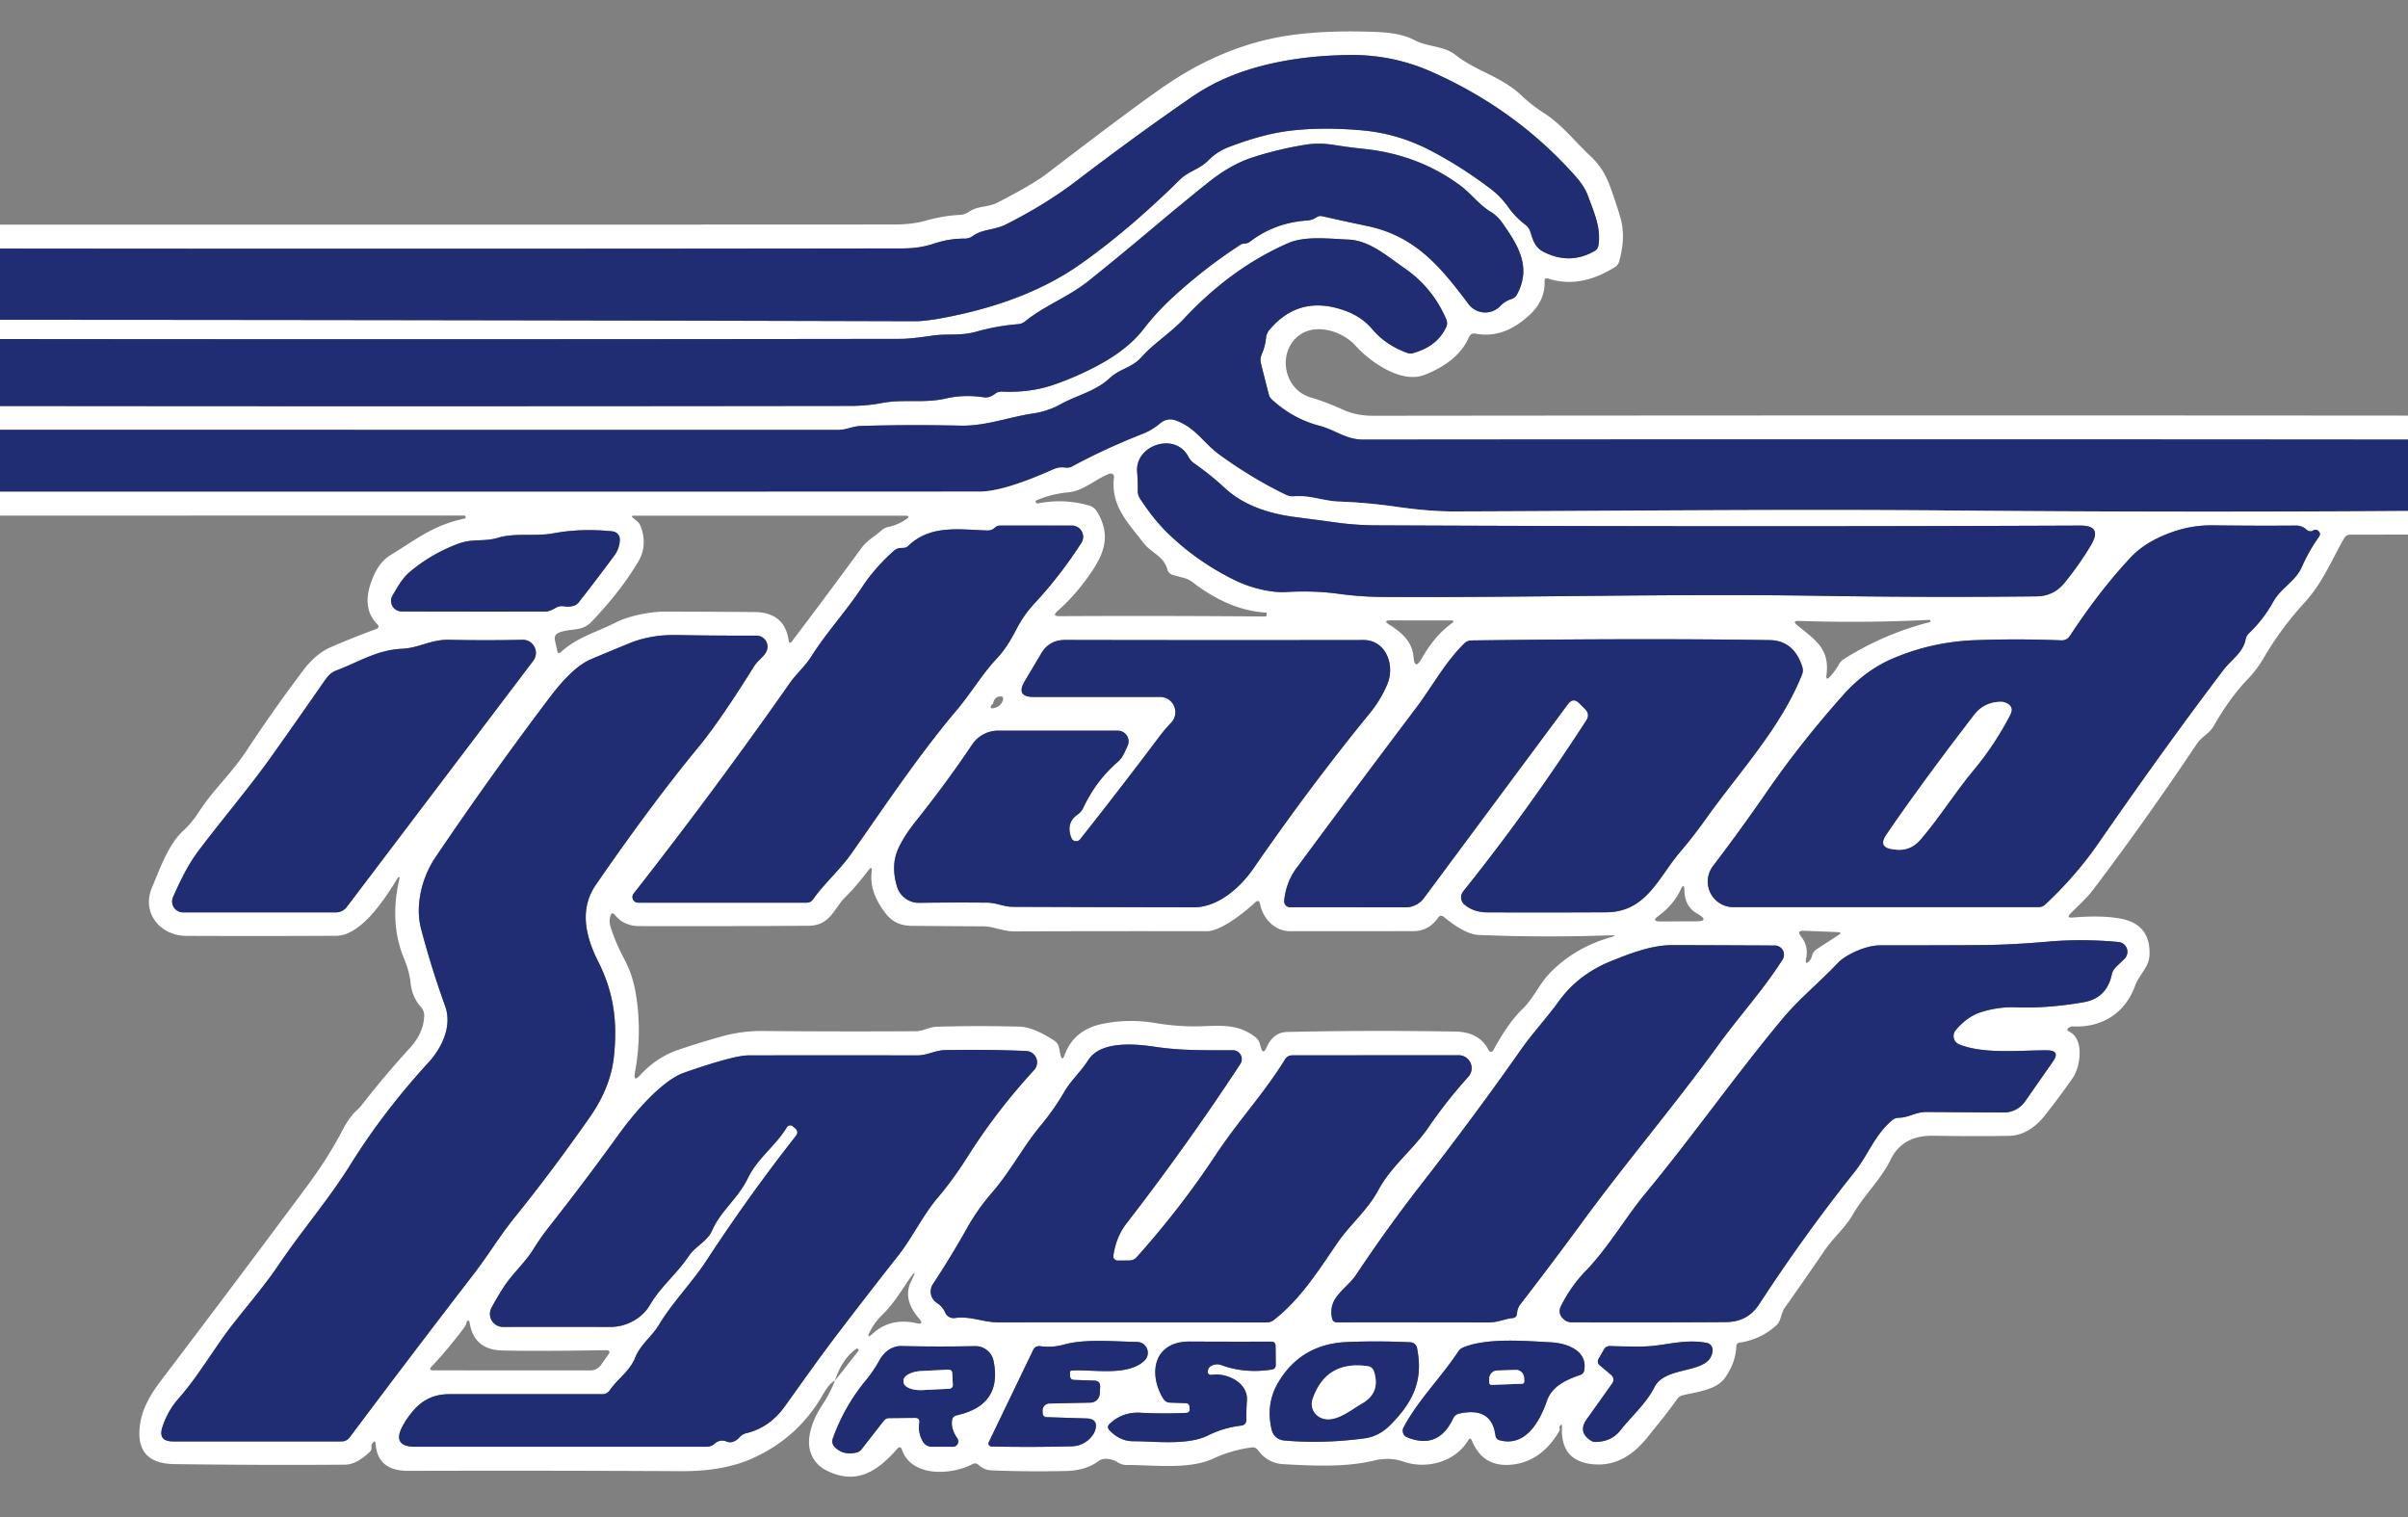
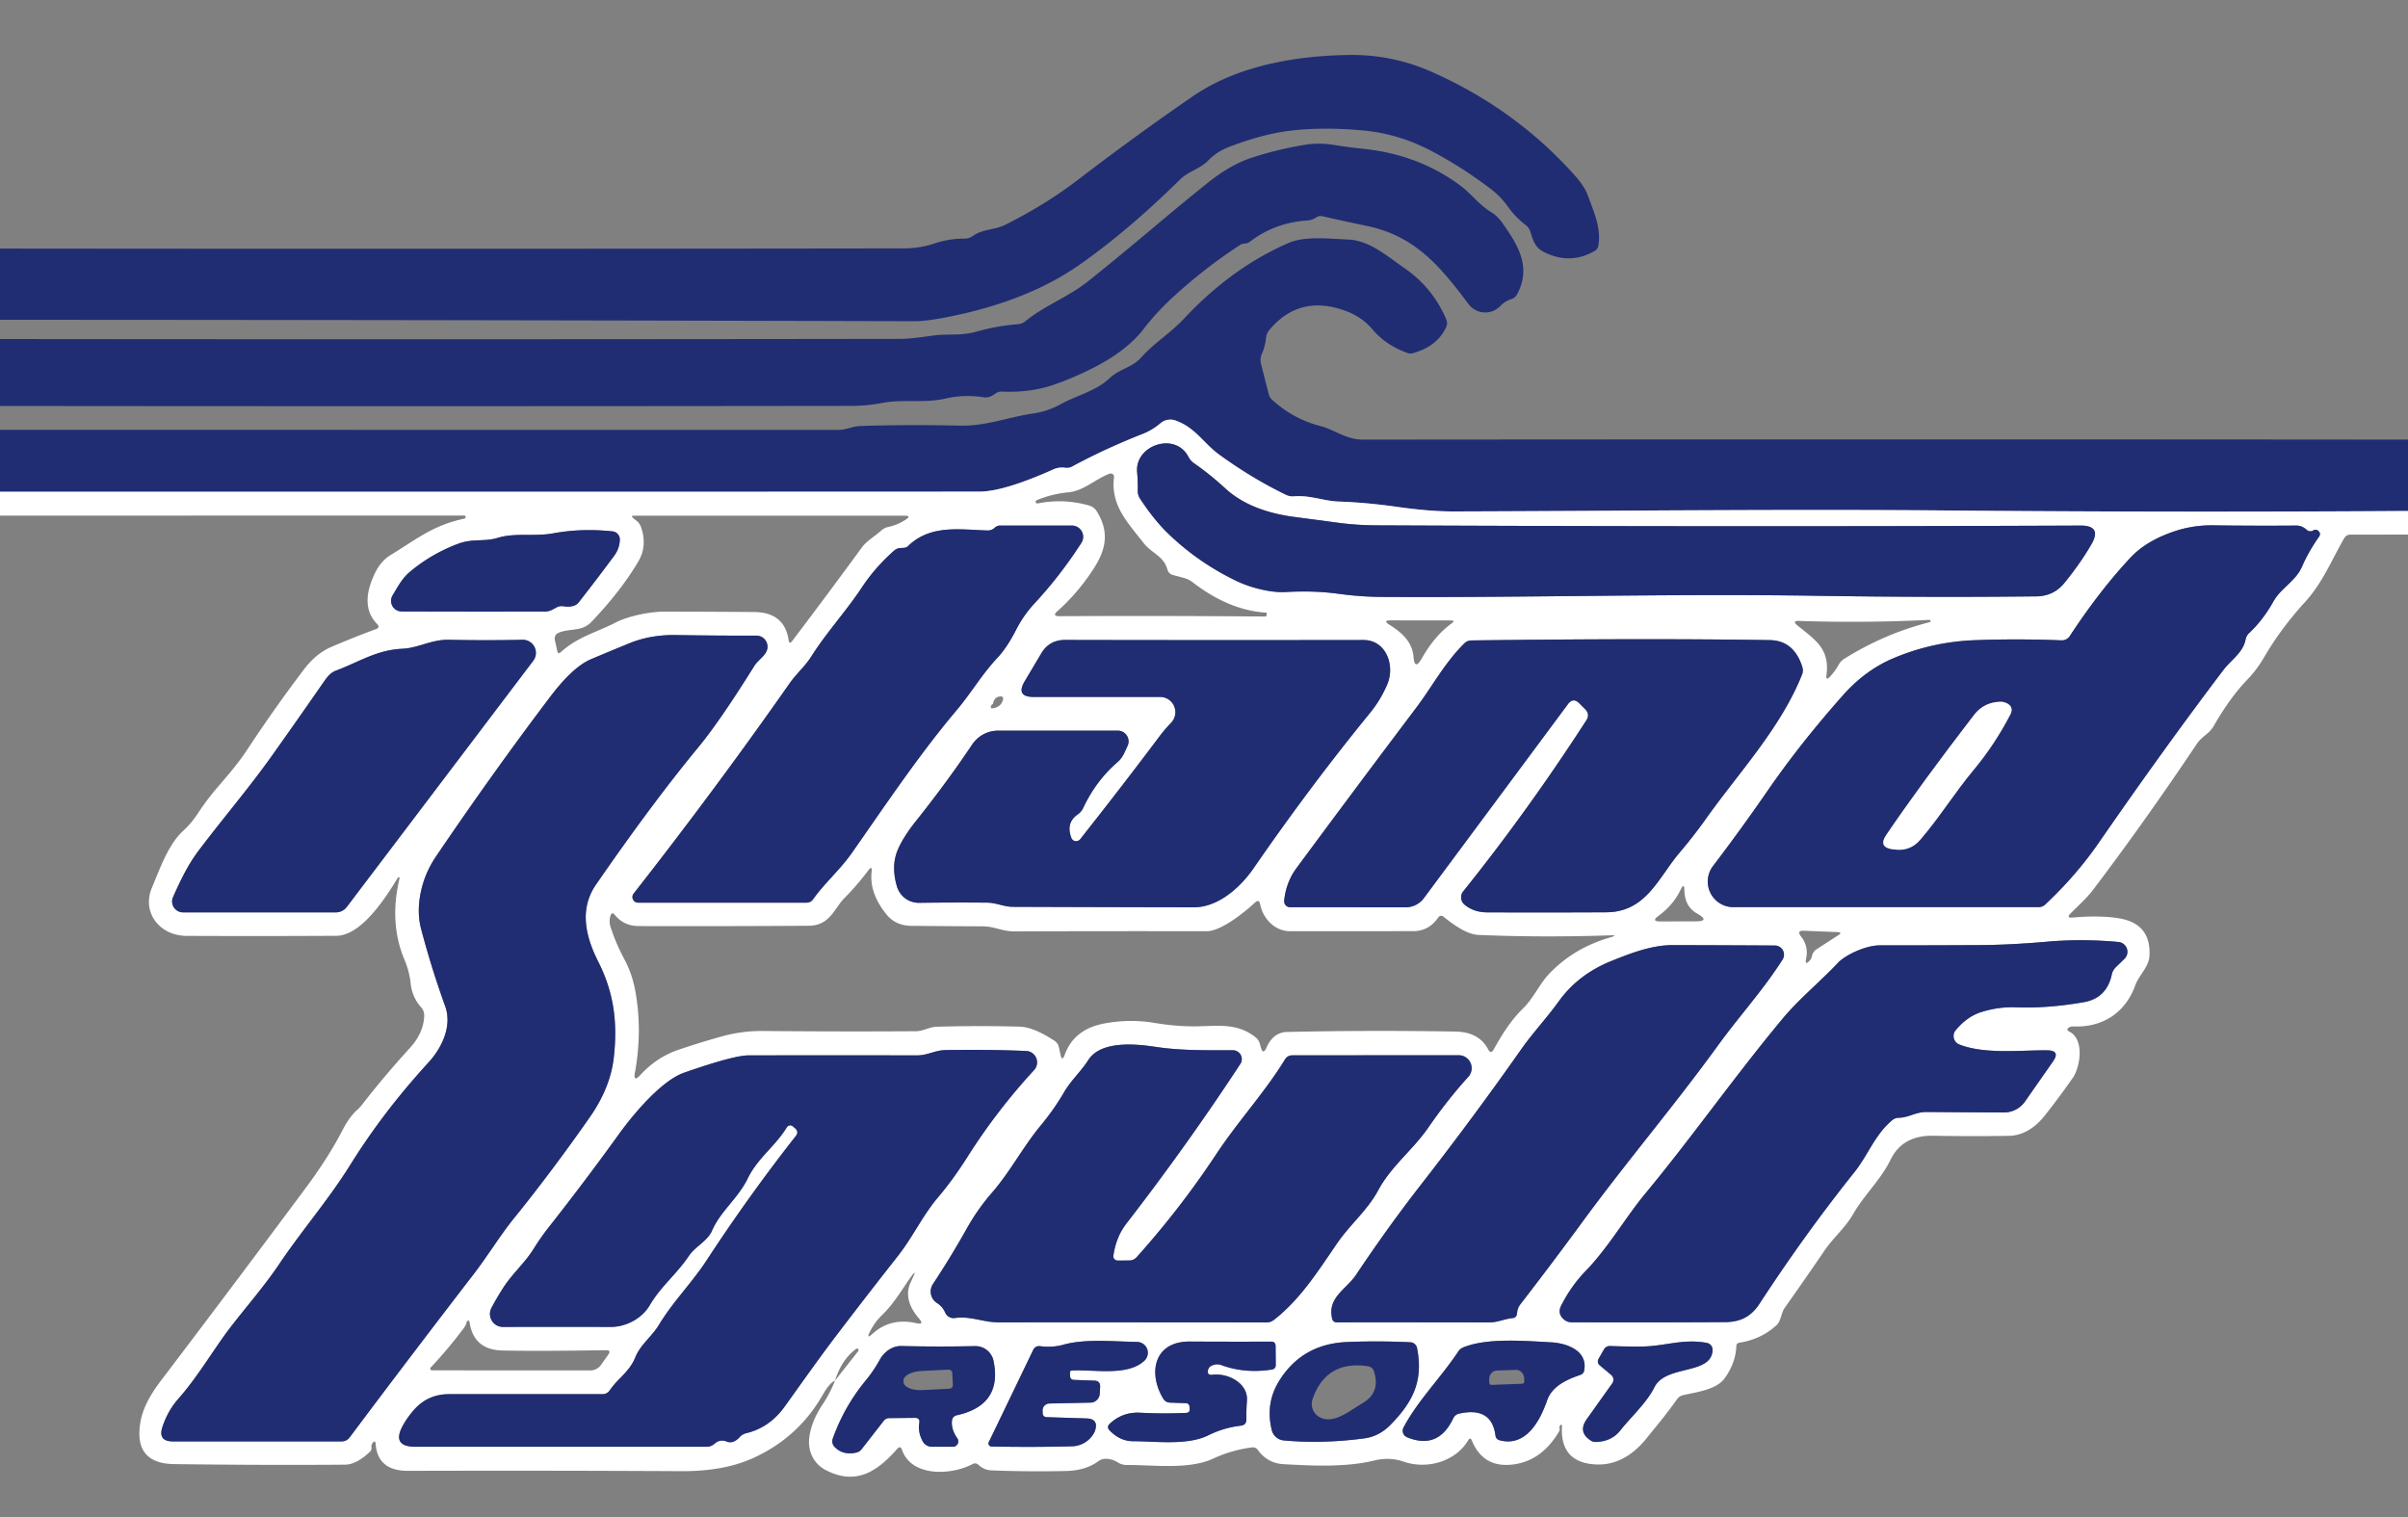
<svg xmlns="http://www.w3.org/2000/svg" viewBox="0 0 300 189">
  <rect x="0" y="0" width="300" height="189" fill="#808080" stroke="none" />
-   <path d="M300 51.78v2.99q-65.06-.06-130.12 0c-2.22.01-3.51-1.21-5.52-1.73q-3.3-.87-5.92-3.28a1.3 1.23 15.7 0 1-.37-.62l-.97-3.82q-.16-.63.11-1.23.41-.93.52-2 .05-.55.41-.98 3.81-4.55 9.65-2.32 1.91.73 3.21 2.26 1.68 1.98 4.36 2.93.33.12.66.02 3.03-.83 4.15-3.24.22-.49.01-.98-1.69-3.96-5.23-6.39c-2.13-1.47-4.31-3.42-6.93-3.54-2.33-.1-5.42-.48-7.51.43q-7.09 3.09-13.02 9.44c-1.69 1.8-3.68 2.99-5.29 4.79-1.19 1.33-2.67 1.4-3.96 2.61-1.74 1.63-4.07 2.12-6.12 3.25q-1.6.88-3.38 1.14c-3.07.45-5.88 1.58-9.05 1.52q-6.6-.14-12.42.04c-1.05.03-1.86.49-2.78.49q-52.25 0-104.49-.01v-2.97q53.02.06 106.05-.01 1.97-.01 3.81-.36c2.66-.52 5.21.07 7.96-.56q2.29-.53 4.77-.15.44.06.86-.13.29-.13.54-.32.38-.29.86-.26 3.52.15 6.44-.86 2.25-.77 4.62-1.95 4.42-2.19 6.58-5.01 1.58-2.05 3.61-3.92 4.01-3.69 8.46-6.57.13-.09.28-.11.17-.02.35-.04.29-.03.52-.21 3.12-2.39 7.17-2.65.62-.05 1.12-.39.34-.23.74-.14 2.73.62 5.65 1.23c5.98 1.27 9.11 5.11 12.57 9.72a2.6 2.59 48.1 0 0 3.97.22q.55-.58 1.36-.85.48-.15.72-.6c1.81-3.4.13-6.1-1.85-8.9q-.61-.86-1.44-1.37c-1.47-.89-2.44-2.28-3.81-3.29q-5.2-3.84-11.98-4.55-1.87-.19-3.72-.49-1.93-.31-3.7-.01-3.35.56-6.42 1.55-2.78.89-5.65 3.2-3.25 2.61-6.43 5.29-5.09 4.28-8.46 6.96c-2.48 1.97-5.36 2.99-7.81 4.97a1.65 1.63 22.8 0 1-.92.37q-2.65.21-5.25.95c-1.92.53-3.55.21-5.36.47q-2.81.41-3.97.41-56.12.08-112.24.02v-2.4q57 .02 114 .18 1.47 0 4.25-.56 9.8-1.96 16.25-6.48 6.07-4.26 12.49-10.59c1.06-1.06 2.46-1.3 3.52-2.38q1.1-1.12 2.55-1.68 4.17-1.6 7.48-2.02 4.19-.53 9.35-.05 4.26.4 8.23 2.44 3.86 2 7.58 4.82 1.26.95 2.21 2.29.9 1.26 2.13 2.19.44.33.61.86c.34 1.07.58 1.98 1.68 2.53q3.27 1.65 6.35-.13a.94.9-11 0 0 .45-.64c.38-2.2-.56-4.19-1.28-6.19q-.43-1.21-1.66-2.58-7.39-8.28-17.83-12.9-4.86-2.16-10.23-2.1-7.23.09-12.88 1.93-3.71 1.2-6.78 3.31-6.93 4.77-14.35 10.44-3.86 2.95-8.81 5.44c-1.42.72-2.83.53-4.11 1.43q-.48.34-1.07.33-1.89-.01-3.77.62-1.77.6-3.88.6-56.24.08-112.48.02v-2.99q55.7.02 111.39-.01 2.28 0 4.03-.5 2.11-.6 4.19-.7a2.11 2.08 25.9 0 0 1.09-.37c1.14-.8 2.34-.52 3.6-1.17q4.38-2.26 6.11-3.58 12.07-9.26 15.65-11.58 7.24-4.7 15.06-5.73 4.58-.6 10.5-.35 2.91.12 4.54.98c1.72.92 3.7.7 5.2 1.89 2.57 2.03 5.63 2.64 8.13 4.98q1.37 1.29 2.93 2.29c2.18 1.4 3.86 3.59 5.77 5.36q1.55 1.44 2.37 3.65.77 2.1 1.31 3.95.72 2.48-.16 5.52-.13.43-.51.66-4.36 2.73-8.29 1.44-.5-.16-.48.37.08 2.32-1.83 4.12-3.24 3.04-6.74 2.37-.61-.12-.86.45-1.29 3-5.51 4.68c-2.92 1.15-6.82-1.64-8.61-3.63-1.75-1.95-5.43-3.01-7.5-.88-2.18 2.25-1.27 6.36 1.87 7.31q2.07.62 4.01 1.52 1.69.78 3.8.78 64.47-.07 128.94-.02Z" fill="#fff" />
  <path d="M0 39.84v-8.87q56.24.06 112.48-.02 2.11 0 3.88-.6 1.88-.63 3.77-.62.59.01 1.07-.33c1.28-.9 2.69-.71 4.11-1.43q4.95-2.49 8.81-5.44 7.42-5.67 14.35-10.44 3.07-2.11 6.78-3.31 5.65-1.84 12.88-1.93 5.37-.06 10.23 2.1 10.44 4.62 17.83 12.9 1.23 1.37 1.66 2.58c.72 2 1.66 3.99 1.28 6.19a.94.9-11 0 1-.45.64q-3.08 1.78-6.35.13c-1.1-.55-1.34-1.46-1.68-2.53q-.17-.53-.61-.86-1.23-.93-2.13-2.19-.95-1.34-2.21-2.29-3.72-2.82-7.58-4.82-3.97-2.04-8.23-2.44-5.16-.48-9.35.05-3.31.42-7.48 2.02-1.45.56-2.55 1.68c-1.06 1.08-2.46 1.32-3.52 2.38q-6.42 6.33-12.49 10.59-6.45 4.52-16.25 6.48-2.78.56-4.25.56-57-.16-114-.18Z" fill="#202d73" />
  <path d="M0 50.58v-8.34q56.12.06 112.24-.02 1.16 0 3.97-.41c1.81-.26 3.44.06 5.36-.47q2.6-.74 5.25-.95a1.65 1.63 22.8 0 0 .92-.37c2.45-1.98 5.33-3 7.81-4.97q3.37-2.68 8.46-6.96 3.18-2.68 6.43-5.29 2.87-2.31 5.65-3.2 3.07-.99 6.42-1.55 1.77-.3 3.7.01 1.85.3 3.72.49 6.78.71 11.98 4.55c1.37 1.01 2.34 2.4 3.81 3.29q.83.51 1.44 1.37c1.98 2.8 3.66 5.5 1.85 8.9q-.24.45-.72.6-.81.27-1.36.85a2.6 2.59 48.1 0 1-3.97-.22c-3.46-4.61-6.59-8.45-12.57-9.72q-2.92-.61-5.65-1.23-.4-.09-.74.14-.5.34-1.12.39-4.05.26-7.17 2.65-.23.18-.52.21-.18.02-.35.04-.15.02-.28.11-4.45 2.88-8.46 6.57-2.03 1.87-3.61 3.92-2.16 2.82-6.58 5.01-2.37 1.18-4.62 1.95-2.92 1.01-6.44.86-.48-.03-.86.26-.25.19-.54.32-.42.19-.86.13-2.48-.38-4.77.15c-2.75.63-5.3.04-7.96.56q-1.84.35-3.81.36-53.03.07-106.05.01Z" fill="#202d73" />
  <path d="M300 54.77v8.89q-28.63.19-57.25-.06c-20.54-.18-41.07.06-61.61.12q-3.04.01-7.22-.59-3.67-.52-7.1-.64c-1.92-.06-3.61-.83-5.64-.65a1.91 1.85 54.7 0 1-.96-.18q-4.19-2.02-8.29-4.99c-1.99-1.44-3-3.41-5.5-4.29a1.91 1.89 34 0 0-1.85.35q-1.02.87-2.22 1.34-4.66 1.83-8.79 4.06-.39.21-.84.15-.79-.12-1.52.21-6.17 2.76-9.21 2.76-61 .03-122 .01v-7.71q52.24.01 104.49.01c.92 0 1.73-.46 2.78-.49q5.82-.18 12.42-.04c3.17.06 5.98-1.07 9.05-1.52q1.78-.26 3.38-1.14c2.05-1.13 4.38-1.62 6.12-3.25 1.29-1.21 2.77-1.28 3.96-2.61 1.61-1.8 3.6-2.99 5.29-4.79q5.93-6.35 13.02-9.44c2.09-.91 5.18-.53 7.51-.43 2.62.12 4.8 2.07 6.93 3.54q3.54 2.43 5.23 6.39.21.49-.01.98-1.12 2.41-4.15 3.24-.33.1-.66-.02-2.68-.95-4.36-2.93-1.3-1.53-3.21-2.26-5.84-2.23-9.65 2.32-.36.43-.41.98-.11 1.07-.52 2-.27.6-.11 1.23l.97 3.82a1.3 1.23 15.7 0 0 .37.62q2.62 2.41 5.92 3.28c2.01.52 3.3 1.74 5.52 1.73q65.06-.06 130.12 0Z" fill="#202d73" />
  <path d="M300 63.66v2.94l-7.17.01q-.53 0-.79.46c-1.6 2.78-2.65 5.5-4.88 7.95q-2.97 3.25-5.04 6.79-.94 1.62-2.07 2.79-2.21 2.28-4.23 5.81c-.61 1.06-1.46 1.28-2.13 2.27q-6.49 9.69-12.91 18.16c-.84 1.11-1.87 1.99-2.83 2.98q-.55.56.23.5 3.53-.31 5.92.11 3.91.69 3.69 4.68c-.08 1.37-1.33 2.41-1.79 3.7-1.21 3.35-4.06 5.25-7.75 5.07q-.28-.01-.51.16-.38.26.04.47c1.96.96 1.39 4.45.45 5.79q-1.72 2.47-3.56 4.78c-1.06 1.33-2.59 2.4-4.33 2.43q-4.51.08-9.5-.01-3.81-.06-5.29 2.96c-1.25 2.56-3.28 4.37-4.71 6.85-.96 1.67-2.4 2.84-3.53 4.49q-2.4 3.52-4.98 7.17c-.43.62-.45 1.63-.99 2.12q-1.93 1.78-4.67 2.2a.41.41 0 0 0-.35.39q-.07 2.1-1.44 4.02c-1.05 1.47-3.54 1.73-5.19 2.12q-.48.11-.76.51-1.07 1.5-2.2 2.9-.78.95-1.53 1.89-2.93 3.66-6.71 3.31-4.15-.38-3.89-4.75.02-.3-.21-.1-.16.16-.1.34.07.21-.04.4-2.11 3.59-5.55 4.11-3.88.58-5.32-2.94-.2-.5-.48-.03c-1.55 2.62-5.11 3.66-8.04 2.64q-1.74-.6-3.64-.14c-3.59.87-7.68.66-11.29.46q-2.02-.11-3.21-1.76-.29-.39-.77-.33-2.55.34-4.84 1.41c-3 1.39-7.53.76-10.75.78q-.6 0-1.11-.33-.65-.41-1.43-.44-.55-.02-.99.3-1.57 1.17-4.06 1.22-4.94.1-9.27-.08-.91-.04-1.6-.69-.34-.3-.74-.09c-2.58 1.37-7.59 1.68-8.79-1.79q-.19-.55-.58-.12c-2.46 2.78-5.08 4.62-8.89 2.67-1.51-.78-2.25-2.3-2.09-3.94q.21-2.07 1.69-4.28.93-1.4 1.52-2.93l2.91-3.7a.19.19 0 0 0-.26-.27q-1.78 1.27-2.65 3.97-.67.27-1.52 1.76-3.08 5.38-8.79 7.93-3.61 1.61-8.83 1.58-17.25-.09-34.04-.04-3.78.01-4.04-3.33-.05-.61-.4-.11-.16.22-.12.51a.64.63-26 0 1-.2.56q-1.69 1.59-3.09 1.6-9.87.08-21.28-.07-5.2-.07-4.18-5.42.42-2.2 2.44-4.87 9.25-12.18 18.16-24.17 2.75-3.7 4.52-7.1.88-1.71 1.83-2.55.31-.28.58-.61 2.89-3.72 6.02-7.14 1.7-1.87 1.77-3.99a1.53 1.5-65.3 0 0-.38-1.06q-1.11-1.24-1.3-2.92-.16-1.55-.79-3.04-1.92-4.56-.6-10.13a.11.11 0 0 0-.2-.08c-1.48 2.45-4.54 7.24-7.67 7.26q-9.05.05-18.68.01c-3.24-.01-5.63-2.83-4.3-6.01.95-2.25 2.02-5.36 3.87-7.06q1.02-.93 1.79-2.1 1.13-1.73 2.45-3.27c1.31-1.53 2.61-3.02 3.72-4.7q3.3-5.02 7.03-9.96 1.56-2.07 3.44-2.88 2.95-1.27 5.59-2.23.59-.21.15-.66c-1.8-1.83-1.25-4.32-.21-6.42q.72-1.44 1.95-2.19c3.18-1.93 5.2-3.67 9.15-4.51q.17-.04.15-.22-.02-.16-.19-.16L0 64.24v-2.98q61 .02 122-.01 3.04 0 9.21-2.76.73-.33 1.52-.21.45.06.84-.15 4.13-2.23 8.79-4.06 1.2-.47 2.22-1.34a1.91 1.89 34 0 1 1.85-.35c2.5.88 3.51 2.85 5.5 4.29q4.1 2.97 8.29 4.99a1.91 1.85 54.7 0 0 .96.18c2.03-.18 3.72.59 5.64.65q3.43.12 7.1.64 4.18.6 7.22.59c20.54-.06 41.07-.3 61.61-.12q28.62.25 57.25.06Zm-151.93-6.73c-1.65-3.19-6.7-1.46-6.4 1.88q.1 1.16.08 2.32-.01.54.28.99 1.71 2.62 3.51 4.36 3.69 3.56 8.38 5.84 1.47.72 3.26 1.13 1.65.38 2.99.31 3.51-.2 6.51.21 2.85.39 5.54.4c17.58.11 36.1-.43 54.27-.14q14.05.22 27.22.07 2.15-.02 3.51-1.7 1.99-2.46 3.33-4.77 1.37-2.36-1.36-2.35-42.62.18-87.71-.03-2.48-.01-4.85-.33-2.58-.35-5.35-.71c-3.15-.42-6.28-1.4-8.64-3.57q-1.83-1.69-3.9-3.14a2.12 2.09-86.4 0 1-.67-.77Zm-18.78 5.79q3.24-.64 6.4.26a1.69 1.68 82 0 1 .95.72c2.06 3.33.63 5.84-1.35 8.54q-1.63 2.21-3.55 3.9-.72.63.24.63 12.28-.07 25.62.04.19 0 .2-.19l.02-.25q0-.04-.04-.04-4.64-.27-9.21-3.8a3.19 3.15 70.8 0 0-1.08-.53l-1.32-.35q-.58-.15-.74-.73c-.47-1.67-1.95-1.98-2.93-3.24-1.98-2.55-4.15-4.7-3.71-8.21a.42.42 0 0 0-.57-.45c-1.81.69-3.18 2.13-5.13 2.32q-2.11.2-3.96 1-.14.07-.1.21l.01.01q.05.2.25.16Zm-49.44 2.92q.84 2.35-.34 4.34-2.21 3.72-5.85 7.52c-1.17 1.21-2.57.76-3.98 1.3q-.7.26-.54 1l.29 1.31q.1.45.44.14c2.13-1.93 4.33-2.41 6.81-3.68 1.63-.84 4.31-1.37 6.14-1.37q5.72.01 11.1.05 3.82.02 4.33 3.5.08.59.44.12 4.38-5.78 8.66-11.63c.63-.87 1.64-1.42 2.45-2.15q.37-.33.87-.44 1.13-.23 2.18-.92.74-.48-.14-.48H79.02q-.51 0-.11.31l.4.33q.38.3.54.75Zm49.04 9.53q3.21-3.46 5.83-7.53a1.4 1.4 0 0 0-1.18-2.16h-8.96a.94.91-65.7 0 0-.63.25q-.39.38-.96.36c-3.59-.12-7.09-.73-9.87 1.95q-.16.16-.4.2-.22.03-.43.03-.53 0-.93.36-2.31 2.04-3.96 4.52c-1.99 3.01-4.4 5.6-6.34 8.66-.78 1.23-1.83 2.11-2.67 3.3q-9.19 13.13-19.45 26.22a.7.7 0 0 0 .55 1.13h21q.5 0 .8-.41c1.47-2.07 3.36-3.67 4.85-5.8 4.15-5.92 8.34-12.2 13.06-17.79 1.82-2.16 3.13-4.45 5.06-6.5q1.21-1.29 2.35-3.53.93-1.81 2.28-3.26Zm158.5-9.15q-.6-.55-1.32-.54-5.01.04-10.34-.03-2.69-.04-5.25.89-3.19 1.16-5.01 3.09-3.86 4.11-7.61 9.82a1.17 1.16 17.5 0 1-1.03.53q-5.4-.22-10.78-.02-5.35.2-10.23 2.28-3.45 1.47-6.22 4.59-5.34 6.02-9.4 11.91-3.31 4.8-6.78 9.35a3.19 3.19 0 0 0 2.54 5.13h38.01a1.25 1.23-66.4 0 0 .85-.34q3.82-3.59 6.63-7.65 8.22-11.89 15.57-21.58c.99-1.29 2.43-2.13 2.75-3.79a1.48 1.47-16.5 0 1 .42-.77q1.75-1.64 3.04-3.95c.98-1.74 2.75-2.47 3.58-4.38q.83-1.89 2.09-3.67.31-.44-.11-.78-.28-.22-.62-.01a.66.66 0 0 1-.78-.08ZM70.25 75.54q.54.1 1.1-.03a1.3 1.29 12.5 0 0 .76-.48q2.15-2.74 4.38-5.75.7-.93.73-2.03a1.02 1.01 3.9 0 0-.92-1.05q-3.86-.4-7.33.24c-2.32.44-4.75-.1-6.96.57-1.69.52-3.09.05-4.94.74q-3.31 1.24-6.01 3.5c-.98.83-1.5 1.85-2.15 2.93a1.32 1.32 0 0 0 1.12 2q8.99.03 17.86.01c.56 0 .93-.23 1.4-.49q.45-.25.96-.16Zm105.85 6.28q.14 1.76 1.02.23 1.64-2.88 3.73-4.38.51-.37-.12-.37l-7.49-.01q-1.01 0-.15.54c1.48.92 2.86 2.1 3.01 3.99Zm53.68.25q5.05-3.15 10.65-4.56.06-.01.08-.07.02-.05 0-.1-.04-.11-.16-.11-8.1.4-16.22.13-.92-.03-.2.56c2.18 1.78 4.06 2.88 3.62 6.18q-.1.78.44.2.63-.67 1.08-1.48a2.08 2.02 89.2 0 1 .71-.75ZM55.46 125.35c.9 2.48-.41 5.2-2.05 6.99-3.67 4.02-6.88 8.15-9.79 12.82-2.7 4.33-6.02 8.14-8.91 12.44-2.2 3.26-5.1 6.41-7.06 9.21-1.75 2.5-3.41 5.17-5.43 7.46q-1.33 1.51-1.99 3.53-.57 1.78 1.3 1.78h21.02q.64 0 1.02-.51 7.59-10.14 15.49-20.39c1.77-2.31 3.23-4.75 5.04-6.98q4.64-5.74 9.35-12.47 2.59-3.69 3.02-7.48c.5-4.49-.03-8.17-1.96-11.98-1.51-3-2.4-6.44-.28-9.53q7.02-10.18 12.81-17.19 2.66-3.23 6.94-10.09c.48-.76 1.48-1.3 1.62-2.16a1.38 1.38 0 0 0-1.37-1.61q-4.61.02-9.94-.07-3.24-.06-5.89 1.03-2.33.95-4.77 1.98-2.26.96-5.08 4.68-7.24 9.57-14.24 19.91-1.28 1.89-1.8 4.06-.64 2.68-.05 4.94 1.27 4.84 3 9.63Zm142.17-35.6q-7.26 11.24-15.34 21.31a1.18 1.18 0 0 0 .16 1.64q1.16.97 2.85.97 7.5.03 14.81-.01c5-.02 6.49-4.33 9.18-7.48q1.66-1.95 3.21-4.12c4.12-5.81 9.32-11.3 12-18q.19-.48.04-.97-1.04-3.29-4.06-3.34-15.02-.24-37.15.04-.54.01-.92.39c-2.45 2.43-3.99 5.38-6.01 8.05q-7.67 10.17-14.93 20c-.85 1.15-1.35 2.59-1.48 3.99a.75.74-87.5 0 0 .74.81l14.4.01a2.84 2.81-71.6 0 0 2.27-1.15l17.94-24.16q.65-.88 1.42-.1l.72.72q.64.64.15 1.4Zm-157.29-4.8q-3.09 4.46-6.35 9.05c-2.95 4.17-6.16 7.89-9.2 11.92-1.38 1.81-2.31 3.79-3.23 5.84a1.36 1.36 0 0 0 1.24 1.91h19.05a1.7 1.69-71.3 0 0 1.35-.67l23.23-30.67a1.63 1.63 0 0 0-1.33-2.62q-4.55.1-9.18 0c-2.18-.05-3.77 1.03-5.82 1.12-3.15.14-5.37 1.64-8.19 2.7q-.57.21-.99.67-.29.33-.58.75Zm93.14 19.45q-.73-1.89.8-2.94a2.06 1.91-6.9 0 0 .66-.78q1.61-3.42 4.31-5.75c.63-.54.87-1.25 1.22-1.98a1.34 1.34 0 0 0-1.21-1.92h-14.9a3.91 3.9-73.1 0 0-3.25 1.74q-3.07 4.59-7.01 9.54-1.59 2-2.26 3.59-.84 1.99-.1 4.52a2.85 2.83 81.5 0 0 2.76 2.06q4.34-.06 8.51-.02c1.15.02 2.07.52 3.19.52q10.4.04 22.52.06c3.08.01 5.86-2.53 7.49-4.91q7.03-10.19 14.5-19.34 1.29-1.58 2.12-3.52c1-2.34-.12-5.54-2.98-5.53q-19.02.03-37.16-.01-1.98 0-2.98 1.7l-2.05 3.45q-1.15 1.95 1.11 1.95h15.76a1.9 1.9 0 0 1 1.37 3.22q-.82.85-1.51 1.78-4.73 6.3-9.82 12.73a.64.63-36.5 0 1-1.09-.16Zm-9.83-16.66q-.12.07-.17.19-.15.38.25.31.93-.16 1.2-.96.2-.6-.42-.5-.63.1-.78.83-.01.08-.08.13Zm33.31 42.32.12.42q.28 1 .7.05.84-1.92 2.57-1.96 10.27-.23 20.97-.05 2.94.05 4.08 2.21.34.66.7.01c.97-1.76 2.14-3.63 3.58-5.03 1.42-1.38 2.06-3.08 3.41-4.48q3.1-3.19 7.59-4.46.95-.27-.04-.24-8.48.29-16.47-.05-1.63-.07-4.29-2.24-.42-.34-.73.11-1.15 1.66-3.1 1.66-7.47.01-15.3.01c-1.93 0-3.4-1.55-3.76-3.38q-.14-.66-.63-.2c-1.2 1.13-4.2 3.58-6.02 3.58q-12.16-.02-23.98.02c-1.51 0-2.47-.63-3.94-.63q-4.44-.02-8.88-.06-1.99-.02-3.13-1.46-2.12-2.65-1.82-5.25.11-.89-.43-.18-1.39 1.86-2.95 3.42c-1.28 1.28-1.79 3.44-4.46 3.46q-10.9.07-21.13.04-1.89 0-3.01-1.38-.38-.47-.56.11-.2.69.01 1.36.65 2.04 1.73 4.05 1.01 1.89 1.39 4.12.85 4.86-.07 9.95-.25 1.34.67.34 2.02-2.21 4.75-3.14 2.6-.89 5.46-1.68 2.47-.68 5.02-.66 9.86.09 19.1.03c.93-.01 1.67-.53 2.59-.56q5.29-.15 10.33-.01 1.74.05 4.31 1.74.48.31.59.86l.19.87q.2.95.53.03 1.17-3.22 5-3.91 3.13-.57 6.23-.05 2.67.45 5.18.42c2.69-.03 5.06-.46 7.35 1.36q.41.32.55.83Zm52.89-19.13q-.02-1.02-.46-.1-.92 1.93-2.77 3.28-.95.69.22.69l4.41-.01q1.88-.01.17-.98-1.53-.87-1.57-2.88Zm19.09 5.2-4.21-.17q-.94-.03-.35.71.95 1.18.64 2.74-.2.99.46.24.2-.23.26-.53.12-.55.59-.86l2.71-1.76q.53-.34-.1-.37Zm15.16 14a1.13 1.13 0 0 1-.45-1.78q1.43-1.71 3.19-2.26 2.18-.68 4.34-.59 3.89.15 8.43-.64c2.01-.35 3.09-1.61 3.48-3.43q.12-.55.53-.95l1.05-1.02a1.23 1.22 25.6 0 0-.74-2.1q-4.54-.42-8.84-.04-4.81.42-8.75.43-6.1.03-12.15.03c-1.74 0-4.26 1.18-5.2 2.17-2.31 2.45-4.86 4.49-7 7.08-5.96 7.17-11.15 14.6-16.99 21.65-2.51 3.03-4.66 6.81-7.5 9.72q-1.76 1.82-3 4.26-.5.98.32 1.71a1.46 1.43-23.5 0 0 .97.37q9.37.04 19.13-.02c1.84-.01 3.2-.64 4.26-2.25q5.68-8.71 11.85-16.43c1.73-2.17 2.52-4.63 4.69-6.46q.36-.31.83-.32c1.28-.02 2.1-.73 3.49-.72q4.94.04 9.61.06a3.19 3.19 0 0 0 2.63-1.36l3.48-4.98q.98-1.39-.72-1.4c-3.2-.04-7.72.53-10.94-.73Zm-43.35-10.4q-4.14 1.66-6.57 5.05c-1.49 2.07-3.19 3.86-4.66 5.95q-5.89 8.39-12.43 16.79-4.19 5.38-8.12 11.27c-1.25 1.88-3.61 2.83-3.01 5.48q.11.48.61.48 9.42-.01 18.87.01c1.2 0 1.89-.42 2.99-.54q.5-.05.56-.54l.04-.3q.08-.47.37-.86 3.92-5.07 7.71-10.24c5.5-7.51 11.55-14.61 16.93-22.04 2.64-3.64 5.65-6.92 8.04-10.69a1.14 1.14 0 0 0-.95-1.75q-6.79-.04-12.72-.05c-2.63-.01-5.25 1.01-7.66 1.98Zm-62.04 36.71q.34-2.35 1.64-4.02 7.57-9.79 14.18-19.87a1.1 1.1 0 0 0-.92-1.7c-3.3-.01-6.38.07-9.69-.43-2.41-.36-6.76-.8-8.33 1.64-.94 1.47-2.14 2.51-3.02 4.01q-1.25 2.15-2.9 4.14c-2.2 2.64-3.81 5.77-6.08 8.38q-1.74 1.99-3.12 4.43-2 3.57-4.24 6.96a1.69 1.69 0 0 0 .49 2.35q.72.46 1.04 1.21a1.14 1.13-15.5 0 0 1.2.67c1.94-.28 3.52.54 5.45.54q16.3-.01 33.37.01.53 0 .95-.33c3.28-2.57 5.45-6.02 7.82-9.48 1.64-2.4 3.8-4.13 5.17-6.68 1.61-2.99 4.32-5.02 6.24-7.81q2.37-3.44 4.97-6.3a1.61 1.61 0 0 0-1.19-2.69l-20.72.01q-.62 0-.94.53c-2.57 4.18-5.78 7.59-8.63 11.9q-4.38 6.62-9.82 12.7-.37.42-.93.43l-1.45.01a.54.53 4 0 1-.54-.61Zm-39.67-15.89q.53.45.1.99-5.86 7.46-11.11 15.49c-1.87 2.85-4.19 5.14-5.95 8.05-.89 1.47-2.29 2.43-2.94 4.05-.7 1.75-2.15 2.59-3.17 4.08q-.34.49-.93.49H55.95q-2.74-.01-4.5 2.1-.75.88-1.25 1.79-1.47 2.66 1.57 2.66h36.25q.57 0 1-.38.68-.6 1.51-.27.49.19.96-.04.36-.17.62-.47a1.68 1.62 12.3 0 1 .86-.53q2.91-.7 4.79-3.32c2.32-3.23 4.51-6.35 6.82-9.36q3.59-4.71 7.3-9.42c1.86-2.37 3.05-5 4.98-7.28q1.92-2.27 3.7-5.09 3.63-5.73 8.27-10.77a1.42 1.42 0 0 0-.98-2.38q-4.7-.2-10.08-.11c-1.29.02-2.18.66-3.55.66q-10.49-.02-20.97 0-1.84 0-8.01 2.15c-2.85.99-6.35 5.2-8.1 7.62q-4.24 5.88-8.72 11.57-1.04 1.32-1.9 2.7c-1.12 1.82-2.68 3.13-3.83 4.92q-.8 1.25-1.46 2.49a1.62 1.62 0 0 0 1.44 2.38q6.5-.02 13.4 0c1.9.01 3.89-1.03 4.86-2.67 1.39-2.38 3.38-3.92 4.88-6.16.85-1.25 2.33-1.84 2.91-3.19 1.05-2.41 3.24-4.01 4.43-6.47 1.23-2.54 3.43-4.01 4.89-6.4a.49.48 35.9 0 1 .72-.11l.28.23Zm10.9 23.24q-.99.96-1.57 2.14-.49.99.33.25 2.24-2.05 5.45-1.33 1.05.24.35-.58-2.07-2.39-1.01-4.59 1.04-2.13-.3-.17c-1.02 1.49-1.95 3.02-3.25 4.28Zm-52.17 1.69q-1.97 2.64-4.11 4.89a.22.21 21.4 0 0 .16.36l19.73.01a1.64 1.62-71.9 0 0 1.32-.68l.91-1.28q.41-.57-.29-.56-9.28.14-12.99.03-3.52-.11-4.01-3.58a.17.17 0 0 0-.33-.01c-.08.32-.19.55-.39.82Zm75.76 5.27c2.72-.16 6.96.76 9.05-1.23a1.35 1.35 0 0 0-.9-2.33c-2.79-.04-6.43-.43-9.18.34q-1.4.39-2.89.19-.63-.08-.9.49l-5.52 11.46a.38.38 0 0 0 .34.55q5.31.1 10.04-.03a3.22 3.22 0 0 0 2.7-1.61q.1-.17.16-.35.46-1.46-1.06-1.51l-5-.16a.48.48 0 0 1-.47-.47l-.01-.34a.86.86 0 0 1 .84-.89l5.13-.11a1.18 1.17-88.7 0 0 1.15-1.1l.05-.83q.05-.79-.74-.81l-2.5-.09q-.5-.02-.51-.52l-.01-.4q0-.23.23-.25Zm14.24 5.28q-2.76.13-5.71-.02-2.21-.12-3.8 1.37-.43.4-.02.83 1.29 1.35 2.95 1.35c2.73 0 6.74.55 9.31-.72q1.95-.97 4.1-1.22.68-.08.68-.78-.02-1.12.07-2.34c.16-2.19-2.4-3.47-4.31-3.22q-.68.09-.54-.58.07-.35.39-.52.63-.34 1.29-.1 2.92 1.07 6.26.55.51-.08.5-.59l-.02-2.33q0-.57-.57-.56-4.76.02-10.12-.01c-4.52-.02-5.21 3.98-3.31 7.11q.29.48.85.5l2 .07a.44.43 87.7 0 1 .42.39l.02.31q.05.49-.44.51Zm53.1-3.69-3.19 4.48q-1.14 1.62.53 2.67.25.16.56.16 1.99-.03 3.1-1.44c1.39-1.76 3.23-3.36 4.26-5.4 1.42-2.82 7.11-1.46 7.23-4.61a.88.88 0 0 0-.71-.89c-3-.56-5.3.44-8.15.45q-2.04.01-3.91-.06a.84.83 15.8 0 0-.76.42l-.68 1.19a.61.61 0 0 0 .14.78l1.44 1.21a.78.77 37.6 0 1 .14 1.04Zm-27.63 5.17c2.81-2.87 4.11-5.49 3.3-9.57a.89.89 0 0 0-.83-.71q-3.98-.19-7.88-.03-5.64.23-8.5 4.9-1.69 2.76-.89 6.06a1.71 1.7-3.8 0 0 1.49 1.3q4.76.44 10.01-.25 1.87-.24 3.3-1.7Zm8.55-1.39q4.04-.9 4.52 2.71.07.5.56.62c3.23.83 4.98-2.39 5.87-4.96.63-1.82 2.48-2.62 4.13-3.19q.43-.14.5-.58c.44-2.46-2.18-3.37-4.09-3.48-3.23-.17-8.01-.6-11 .64q-.38.16-.61.51c-2.12 3.21-5 6.05-6.81 9.45a.88.87-64.6 0 0 .43 1.22q3.88 1.6 5.75-2.33.23-.49.75-.61Zm-67.26 1.17q-.19 1.14.42 2.27a1.32 1.31 75.3 0 0 1.17.69h2.61a.67.67 0 0 0 .54-1.05q-.79-1.14-.67-2.19.06-.57.63-.69 5.68-1.27 4.55-6.77a2.31 2.3 83.4 0 0-2.31-1.84q-4.53.1-9.16-.01c-1.19-.03-2.19.76-2.73 1.75q-.73 1.33-1.7 2.51-2.7 3.27-4.13 7.27a1.01 1.01 0 0 0 .24 1.05q1.05 1.07 2.71.69.38-.09.63-.4l2.76-3.54q.26-.34.69-.35l3.2-.03q.66-.01.55.64Z" fill="#fff" />
  <path d="M148.74 57.7q2.07 1.45 3.9 3.14c2.36 2.17 5.49 3.15 8.64 3.57q2.77.36 5.35.71 2.37.32 4.85.33 45.09.21 87.71.03 2.73-.01 1.36 2.35-1.34 2.31-3.33 4.77-1.36 1.68-3.51 1.7-13.17.15-27.22-.07c-18.17-.29-36.69.25-54.27.14q-2.69-.01-5.54-.4-3-.41-6.51-.21-1.34.07-2.99-.31-1.79-.41-3.26-1.13-4.69-2.28-8.38-5.84-1.8-1.74-3.51-4.36-.29-.45-.28-.99.02-1.16-.08-2.32c-.3-3.34 4.75-5.07 6.4-1.88a2.12 2.09-86.4 0 0 .67.77Zm-22.13 20.73q-1.14 2.24-2.35 3.53c-1.93 2.05-3.24 4.34-5.06 6.5-4.72 5.59-8.91 11.87-13.06 17.79-1.49 2.13-3.38 3.73-4.85 5.8q-.3.41-.8.41h-21a.7.7 0 0 1-.55-1.13Q89.2 98.24 98.39 85.11c.84-1.19 1.89-2.07 2.67-3.3 1.94-3.06 4.35-5.65 6.34-8.66q1.65-2.48 3.96-4.52.4-.36.93-.36.21 0 .43-.03.24-.04.4-.2c2.78-2.68 6.28-2.07 9.87-1.95q.57.02.96-.36a.94.91-65.7 0 1 .63-.25h8.96a1.4 1.4 0 0 1 1.18 2.16q-2.62 4.07-5.83 7.53-1.35 1.45-2.28 3.26Z" fill="#202d73" />
-   <path d="M288.17 66.1q.34-.21.62.01.42.34.11.78-1.26 1.78-2.09 3.67c-.83 1.91-2.6 2.64-3.58 4.38q-1.29 2.31-3.04 3.95a1.48 1.47-16.5 0 0-.42.77c-.32 1.66-1.76 2.5-2.75 3.79q-7.35 9.69-15.57 21.58-2.81 4.06-6.63 7.65a1.25 1.23-66.4 0 1-.85.34h-38.01a3.19 3.19 0 0 1-2.54-5.13q3.47-4.55 6.78-9.35 4.06-5.89 9.4-11.91 2.77-3.12 6.22-4.59 4.88-2.08 10.23-2.28 5.38-.2 10.78.02a1.17 1.16 17.5 0 0 1.03-.53q3.75-5.71 7.61-9.82 1.82-1.93 5.01-3.09 2.56-.93 5.25-.89 5.33.07 10.34.03.72-.01 1.32.54a.66.66 0 0 0 .78.08Zm-37.75 23q.59-1.12-.6-1.57-.27-.1-.56-.1-2.08.04-3.31 1.63-6.58 8.55-10.95 14.96-1.04 1.54.79 1.79l.26.03q1.91.26 3.17-1.19c2.39-2.77 4.31-5.9 6.68-8.74q2.59-3.11 4.52-6.81ZM69.29 75.7c-.47.26-.84.49-1.4.49q-8.87.02-17.86-.01a1.32 1.32 0 0 1-1.12-2c.65-1.08 1.17-2.1 2.15-2.93q2.7-2.26 6.01-3.5c1.85-.69 3.25-.22 4.94-.74 2.21-.67 4.64-.13 6.96-.57q3.47-.64 7.33-.24a1.02 1.01 3.9 0 1 .92 1.05q-.03 1.1-.73 2.03-2.23 3.01-4.38 5.75a1.3 1.29 12.5 0 1-.76.48q-.56.13-1.1.03-.51-.09-.96.16Zm-15.88 56.64c1.64-1.79 2.95-4.51 2.05-6.99q-1.73-4.79-3-9.63-.59-2.26.05-4.94.52-2.17 1.8-4.06 7-10.34 14.24-19.91 2.82-3.72 5.08-4.68 2.44-1.03 4.77-1.98 2.65-1.09 5.89-1.03 5.33.09 9.94.07a1.38 1.38 0 0 1 1.37 1.61c-.14.86-1.14 1.4-1.62 2.16q-4.28 6.86-6.94 10.09-5.79 7.01-12.81 17.19c-2.12 3.09-1.23 6.53.28 9.53 1.93 3.81 2.46 7.49 1.96 11.98q-.43 3.79-3.02 7.48-4.71 6.73-9.35 12.47c-1.81 2.23-3.27 4.67-5.04 6.98q-7.9 10.25-15.49 20.39-.38.51-1.02.51H21.53q-1.87 0-1.3-1.78.66-2.02 1.99-3.53c2.02-2.29 3.68-4.96 5.43-7.46 1.96-2.8 4.86-5.95 7.06-9.21 2.89-4.3 6.21-8.11 8.91-12.44 2.91-4.67 6.12-8.8 9.79-12.82Zm144.22-42.59q.49-.76-.15-1.4l-.72-.72q-.77-.78-1.42.1l-17.94 24.16a2.84 2.81-71.6 0 1-2.27 1.15l-14.4-.01a.75.74-87.5 0 1-.74-.81c.13-1.4.63-2.84 1.48-3.99q7.26-9.83 14.93-20c2.02-2.67 3.56-5.62 6.01-8.05q.38-.38.92-.39 22.13-.28 37.15-.04 3.02.05 4.06 3.34.15.49-.04.97c-2.68 6.7-7.88 12.19-12 18q-1.55 2.17-3.21 4.12c-2.69 3.15-4.18 7.46-9.18 7.48q-7.31.04-14.81.01-1.69 0-2.85-.97a1.18 1.18 0 0 1-.16-1.64q8.08-10.07 15.34-21.31Zm-157.29-4.8q.29-.42.58-.75.42-.46.99-.67c2.82-1.06 5.04-2.56 8.19-2.7 2.05-.09 3.64-1.17 5.82-1.12q4.63.1 9.18 0a1.63 1.63 0 0 1 1.33 2.62L43.2 113a1.7 1.69-71.3 0 1-1.35.67H22.8a1.36 1.36 0 0 1-1.24-1.91c.92-2.05 1.85-4.03 3.23-5.84 3.04-4.03 6.25-7.75 9.2-11.92q3.26-4.59 6.35-9.05Zm93.14 19.45a.64.63-36.5 0 0 1.09.16q5.09-6.43 9.82-12.73.69-.93 1.51-1.78a1.9 1.9 0 0 0-1.37-3.22h-15.76q-2.26 0-1.11-1.95l2.05-3.45q1-1.7 2.98-1.7 18.14.04 37.16.01c2.86-.01 3.98 3.19 2.98 5.53q-.83 1.94-2.12 3.52-7.47 9.15-14.5 19.34c-1.63 2.38-4.41 4.92-7.49 4.91q-12.12-.02-22.52-.06c-1.12 0-2.04-.5-3.19-.52q-4.17-.04-8.51.02a2.85 2.83 81.5 0 1-2.76-2.06q-.74-2.53.1-4.52.67-1.59 2.26-3.59 3.94-4.95 7.01-9.54a3.91 3.9-73.1 0 1 3.25-1.74h14.9a1.34 1.34 0 0 1 1.21 1.92c-.35.73-.59 1.44-1.22 1.98q-2.7 2.33-4.31 5.75a2.06 1.91-6.9 0 1-.66.78q-1.53 1.05-.8 2.94Z" fill="#202d73" />
+   <path d="M288.17 66.1q.34-.21.62.01.42.34.11.78-1.26 1.78-2.09 3.67c-.83 1.91-2.6 2.64-3.58 4.38q-1.29 2.31-3.04 3.95a1.48 1.47-16.5 0 0-.42.77c-.32 1.66-1.76 2.5-2.75 3.79q-7.35 9.69-15.57 21.58-2.81 4.06-6.63 7.65a1.25 1.23-66.4 0 1-.85.34h-38.01a3.19 3.19 0 0 1-2.54-5.13q3.47-4.55 6.78-9.35 4.06-5.89 9.4-11.91 2.77-3.12 6.22-4.59 4.88-2.08 10.23-2.28 5.38-.2 10.78.02a1.17 1.16 17.5 0 0 1.03-.53q3.75-5.71 7.61-9.82 1.82-1.93 5.01-3.09 2.56-.93 5.25-.89 5.33.07 10.34.03.72-.01 1.32.54a.66.66 0 0 0 .78.08Zm-37.75 23q.59-1.12-.6-1.57-.27-.1-.56-.1-2.08.04-3.31 1.63-6.58 8.55-10.95 14.96-1.04 1.54.79 1.79l.26.03c2.39-2.77 4.31-5.9 6.68-8.74q2.59-3.11 4.52-6.81ZM69.29 75.7c-.47.26-.84.49-1.4.49q-8.87.02-17.86-.01a1.32 1.32 0 0 1-1.12-2c.65-1.08 1.17-2.1 2.15-2.93q2.7-2.26 6.01-3.5c1.85-.69 3.25-.22 4.94-.74 2.21-.67 4.64-.13 6.96-.57q3.47-.64 7.33-.24a1.02 1.01 3.9 0 1 .92 1.05q-.03 1.1-.73 2.03-2.23 3.01-4.38 5.75a1.3 1.29 12.5 0 1-.76.48q-.56.13-1.1.03-.51-.09-.96.16Zm-15.88 56.64c1.64-1.79 2.95-4.51 2.05-6.99q-1.73-4.79-3-9.63-.59-2.26.05-4.94.52-2.17 1.8-4.06 7-10.34 14.24-19.91 2.82-3.72 5.08-4.68 2.44-1.03 4.77-1.98 2.65-1.09 5.89-1.03 5.33.09 9.94.07a1.38 1.38 0 0 1 1.37 1.61c-.14.86-1.14 1.4-1.62 2.16q-4.28 6.86-6.94 10.09-5.79 7.01-12.81 17.19c-2.12 3.09-1.23 6.53.28 9.53 1.93 3.81 2.46 7.49 1.96 11.98q-.43 3.79-3.02 7.48-4.71 6.73-9.35 12.47c-1.81 2.23-3.27 4.67-5.04 6.98q-7.9 10.25-15.49 20.39-.38.51-1.02.51H21.53q-1.87 0-1.3-1.78.66-2.02 1.99-3.53c2.02-2.29 3.68-4.96 5.43-7.46 1.96-2.8 4.86-5.95 7.06-9.21 2.89-4.3 6.21-8.11 8.91-12.44 2.91-4.67 6.12-8.8 9.79-12.82Zm144.22-42.59q.49-.76-.15-1.4l-.72-.72q-.77-.78-1.42.1l-17.94 24.16a2.84 2.81-71.6 0 1-2.27 1.15l-14.4-.01a.75.74-87.5 0 1-.74-.81c.13-1.4.63-2.84 1.48-3.99q7.26-9.83 14.93-20c2.02-2.67 3.56-5.62 6.01-8.05q.38-.38.92-.39 22.13-.28 37.15-.04 3.02.05 4.06 3.34.15.49-.04.97c-2.68 6.7-7.88 12.19-12 18q-1.55 2.17-3.21 4.12c-2.69 3.15-4.18 7.46-9.18 7.48q-7.31.04-14.81.01-1.69 0-2.85-.97a1.18 1.18 0 0 1-.16-1.64q8.08-10.07 15.34-21.31Zm-157.29-4.8q.29-.42.58-.75.42-.46.99-.67c2.82-1.06 5.04-2.56 8.19-2.7 2.05-.09 3.64-1.17 5.82-1.12q4.63.1 9.18 0a1.63 1.63 0 0 1 1.33 2.62L43.2 113a1.7 1.69-71.3 0 1-1.35.67H22.8a1.36 1.36 0 0 1-1.24-1.91c.92-2.05 1.85-4.03 3.23-5.84 3.04-4.03 6.25-7.75 9.2-11.92q3.26-4.59 6.35-9.05Zm93.14 19.45a.64.63-36.5 0 0 1.09.16q5.09-6.43 9.82-12.73.69-.93 1.51-1.78a1.9 1.9 0 0 0-1.37-3.22h-15.76q-2.26 0-1.11-1.95l2.05-3.45q1-1.7 2.98-1.7 18.14.04 37.16.01c2.86-.01 3.98 3.19 2.98 5.53q-.83 1.94-2.12 3.52-7.47 9.15-14.5 19.34c-1.63 2.38-4.41 4.92-7.49 4.91q-12.12-.02-22.52-.06c-1.12 0-2.04-.5-3.19-.52q-4.17-.04-8.51.02a2.85 2.83 81.5 0 1-2.76-2.06q-.74-2.53.1-4.52.67-1.59 2.26-3.59 3.94-4.95 7.01-9.54a3.91 3.9-73.1 0 1 3.25-1.74h14.9a1.34 1.34 0 0 1 1.21 1.92c-.35.73-.59 1.44-1.22 1.98q-2.7 2.33-4.31 5.75a2.06 1.91-6.9 0 1-.66.78q-1.53 1.05-.8 2.94Z" fill="#202d73" />
  <path d="M250.42 89.1q-1.93 3.7-4.52 6.81c-2.37 2.84-4.29 5.97-6.68 8.74q-1.26 1.45-3.17 1.19l-.26-.03q-1.83-.25-.79-1.79 4.37-6.41 10.95-14.96 1.23-1.59 3.31-1.63.29 0 .56.1 1.19.45.6 1.57Z" fill="#fff" />
  <path d="M244.1 130.13c3.22 1.26 7.74.69 10.94.73q1.7.01.72 1.4l-3.48 4.98a3.19 3.19 0 0 1-2.63 1.36q-4.67-.02-9.61-.06c-1.39-.01-2.21.7-3.49.72q-.47.01-.83.32c-2.17 1.83-2.96 4.29-4.69 6.46q-6.17 7.72-11.85 16.43c-1.06 1.61-2.42 2.24-4.26 2.25q-9.76.06-19.13.02a1.46 1.43-23.5 0 1-.97-.37q-.82-.73-.32-1.71 1.24-2.44 3-4.26c2.84-2.91 4.99-6.69 7.5-9.72 5.84-7.05 11.03-14.48 16.99-21.65 2.14-2.59 4.69-4.63 7-7.08.94-.99 3.46-2.17 5.2-2.17q6.05 0 12.15-.03 3.94-.01 8.75-.43 4.3-.38 8.84.04a1.23 1.22 25.6 0 1 .74 2.1l-1.05 1.02q-.41.4-.53.95c-.39 1.82-1.47 3.08-3.48 3.43q-4.54.79-8.43.64-2.16-.09-4.34.59-1.76.55-3.19 2.26a1.13 1.13 0 0 0 .45 1.78Zm-43.35-10.4c2.41-.97 5.03-1.99 7.66-1.98q5.93.01 12.72.05a1.14 1.14 0 0 1 .95 1.75c-2.39 3.77-5.4 7.05-8.04 10.69-5.38 7.43-11.43 14.53-16.93 22.04q-3.79 5.17-7.71 10.24-.29.39-.37.86l-.04.3q-.06.49-.56.54c-1.1.12-1.79.54-2.99.54q-9.45-.02-18.87-.01-.5 0-.61-.48c-.6-2.65 1.76-3.6 3.01-5.48q3.93-5.89 8.12-11.27 6.54-8.4 12.43-16.79c1.47-2.09 3.17-3.88 4.66-5.95q2.43-3.39 6.57-5.05Zm-61.5 37.32 1.45-.01q.56-.01.93-.43 5.44-6.08 9.82-12.7c2.85-4.31 6.06-7.72 8.63-11.9q.32-.53.94-.53l20.72-.01a1.61 1.61 0 0 1 1.19 2.69q-2.6 2.86-4.97 6.3c-1.92 2.79-4.63 4.82-6.24 7.81-1.37 2.55-3.53 4.28-5.17 6.68-2.37 3.46-4.54 6.91-7.82 9.48q-.42.33-.95.33-17.07-.02-33.37-.01c-1.93 0-3.51-.82-5.45-.54a1.14 1.13-15.5 0 1-1.2-.67q-.32-.75-1.04-1.21a1.69 1.69 0 0 1-.49-2.35q2.24-3.39 4.24-6.96 1.38-2.44 3.12-4.43c2.27-2.61 3.88-5.74 6.08-8.38q1.65-1.99 2.9-4.14c.88-1.5 2.08-2.54 3.02-4.01 1.57-2.44 5.92-2 8.33-1.64 3.31.5 6.39.42 9.69.43a1.1 1.1 0 0 1 .92 1.7q-6.61 10.08-14.18 19.87-1.3 1.67-1.64 4.02a.54.53 4 0 0 .54.61Zm-40.21-16.5-.28-.23a.49.48 35.9 0 0-.72.11c-1.46 2.39-3.66 3.86-4.89 6.4-1.19 2.46-3.38 4.06-4.43 6.47-.58 1.35-2.06 1.94-2.91 3.19-1.5 2.24-3.49 3.78-4.88 6.16-.97 1.64-2.96 2.68-4.86 2.67q-6.9-.02-13.4 0a1.62 1.62 0 0 1-1.44-2.38q.66-1.24 1.46-2.49c1.15-1.79 2.71-3.1 3.83-4.92q.86-1.38 1.9-2.7 4.48-5.69 8.72-11.57c1.75-2.42 5.25-6.63 8.1-7.62q6.17-2.15 8.01-2.15 10.48-.02 20.97 0c1.37 0 2.26-.64 3.55-.66q5.38-.09 10.08.11a1.42 1.42 0 0 1 .98 2.38q-4.64 5.04-8.27 10.77-1.78 2.82-3.7 5.09c-1.93 2.28-3.12 4.91-4.98 7.28q-3.71 4.71-7.3 9.42c-2.31 3.01-4.5 6.13-6.82 9.36q-1.88 2.62-4.79 3.32a1.68 1.62 12.3 0 0-.86.53q-.26.3-.62.47-.47.23-.96.04-.83-.33-1.51.27-.43.38-1 .38H51.77q-3.04 0-1.57-2.66.5-.91 1.25-1.79 1.76-2.11 4.5-2.1h19.09q.59 0 .93-.49c1.02-1.49 2.47-2.33 3.17-4.08.65-1.62 2.05-2.58 2.94-4.05 1.76-2.91 4.08-5.2 5.95-8.05q5.25-8.03 11.11-15.49.43-.54-.1-.99Zm34.49 30.2q-.23.02-.23.25l.01.4q.01.5.51.52l2.5.09q.79.02.74.81l-.05.83a1.18 1.17-88.7 0 1-1.15 1.1l-5.13.11a.86.86 0 0 0-.84.89l.01.34a.48.48 0 0 0 .47.47l5 .16q1.52.05 1.06 1.51-.06.18-.16.35a3.22 3.22 0 0 1-2.7 1.61q-4.73.13-10.04.03a.38.38 0 0 1-.34-.55l5.52-11.46q.27-.57.9-.49 1.49.2 2.89-.19c2.75-.77 6.39-.38 9.18-.34a1.35 1.35 0 0 1 .9 2.33c-2.09 1.99-6.33 1.07-9.05 1.23Zm14.24 5.28q.49-.02.44-.51l-.02-.31a.44.43 87.7 0 0-.42-.39l-2-.07q-.56-.02-.85-.5c-1.9-3.13-1.21-7.13 3.31-7.11q5.36.03 10.12.01.57-.01.57.56l.02 2.33q.01.51-.5.59-3.34.52-6.26-.55-.66-.24-1.29.1-.32.17-.39.52-.14.67.54.58c1.91-.25 4.47 1.03 4.31 3.22q-.09 1.22-.07 2.34 0 .7-.68.78-2.15.25-4.1 1.22c-2.57 1.27-6.58.72-9.31.72q-1.66 0-2.95-1.35-.41-.43.02-.83 1.59-1.49 3.8-1.37 2.95.15 5.71.02Zm52.96-4.73-1.44-1.21a.61.61 0 0 1-.14-.78l.68-1.19a.84.83 15.8 0 1 .76-.42q1.87.07 3.91.06c2.85-.01 5.15-1.01 8.15-.45a.88.88 0 0 1 .71.89c-.12 3.15-5.81 1.79-7.23 4.61-1.03 2.04-2.87 3.64-4.26 5.4q-1.11 1.41-3.1 1.44-.31 0-.56-.16-1.67-1.05-.53-2.67l3.19-4.48a.78.77 37.6 0 0-.14-1.04Zm-24.19-3.36c.81 4.08-.49 6.7-3.3 9.57q-1.43 1.46-3.3 1.7-5.25.69-10.01.25a1.71 1.7-3.8 0 1-1.49-1.3q-.8-3.3.89-6.06 2.86-4.67 8.5-4.9 3.9-.16 7.88.03a.89.89 0 0 1 .83.71Zm-6.84 6.91q2.35-1.34 1.46-4.03a.88.88 0 0 0-.71-.6q-5.23-.78-6.92 4.08a1.87 1.87 0 0 0 .89 2.27c1.75.93 3.8-.87 5.28-1.72Zm11.34 1.88q-1.87 3.93-5.75 2.33a.88.87-64.6 0 1-.43-1.22c1.81-3.4 4.69-6.24 6.81-9.45q.23-.35.61-.51c2.99-1.24 7.77-.81 11-.64 1.91.11 4.53 1.02 4.09 3.48q-.07.44-.5.58c-1.65.57-3.5 1.37-4.13 3.19-.89 2.57-2.64 5.79-5.87 4.96q-.49-.12-.56-.62-.48-3.61-4.52-2.71-.52.12-.75.61Zm4.78-4.19 3.82-.14a.27.27 0 0 0 .26-.28l-.01-.41a1.08 1.01 88 0 0-1.05-1.04l-2.34.08a1.08 1.01 88 0 0-.97 1.12l.01.41a.27.27 0 0 0 .28.26Zm-71.84 4.11-3.2.03q-.43.01-.69.35l-2.76 3.54q-.25.31-.63.4-1.66.38-2.71-.69a1.01 1.01 0 0 1-.24-1.05q1.43-4 4.13-7.27.97-1.18 1.7-2.51c.54-.99 1.54-1.78 2.73-1.75q4.63.11 9.16.01a2.31 2.3 83.4 0 1 2.31 1.84q1.13 5.5-4.55 6.77-.57.12-.63.69-.12 1.05.67 2.19a.67.67 0 0 1-.54 1.05h-2.61a1.32 1.31 75.3 0 1-1.17-.69q-.61-1.13-.42-2.27.11-.65-.55-.64Zm4.73-4.11-.07-1.47a.45.45 0 0 0-.47-.43l-3.39.17a2.28 1.1-2.9 0 0-2.22 1.21l.01.18a2.28 1.1-2.9 0 0 2.33.99l3.39-.17a.45.45 0 0 0 .42-.48Z" fill="#202d73" />
-   <path d="M169.7 174.85c-1.48.85-3.53 2.65-5.28 1.72a1.87 1.87 0 0 1-.89-2.27q1.69-4.86 6.92-4.08a.88.88 0 0 1 .71.6q.89 2.69-1.46 4.03Zm-50.99-2.31a.45.45 0 0 1-.42.48l-3.39.17a2.28 1.1-2.9 0 1-2.33-.99l-.01-.18a2.28 1.1-2.9 0 1 2.22-1.21l3.39-.17a.45.45 0 0 1 .47.43l.07 1.47Zm67.11 0a.27.27 0 0 1-.28-.26l-.01-.41a1.08 1.01 88 0 1 .97-1.12l2.34-.08a1.08 1.01 88 0 1 1.05 1.04l.01.41a.27.27 0 0 1-.26.28l-3.82.14Z" fill="#fff" />
</svg>